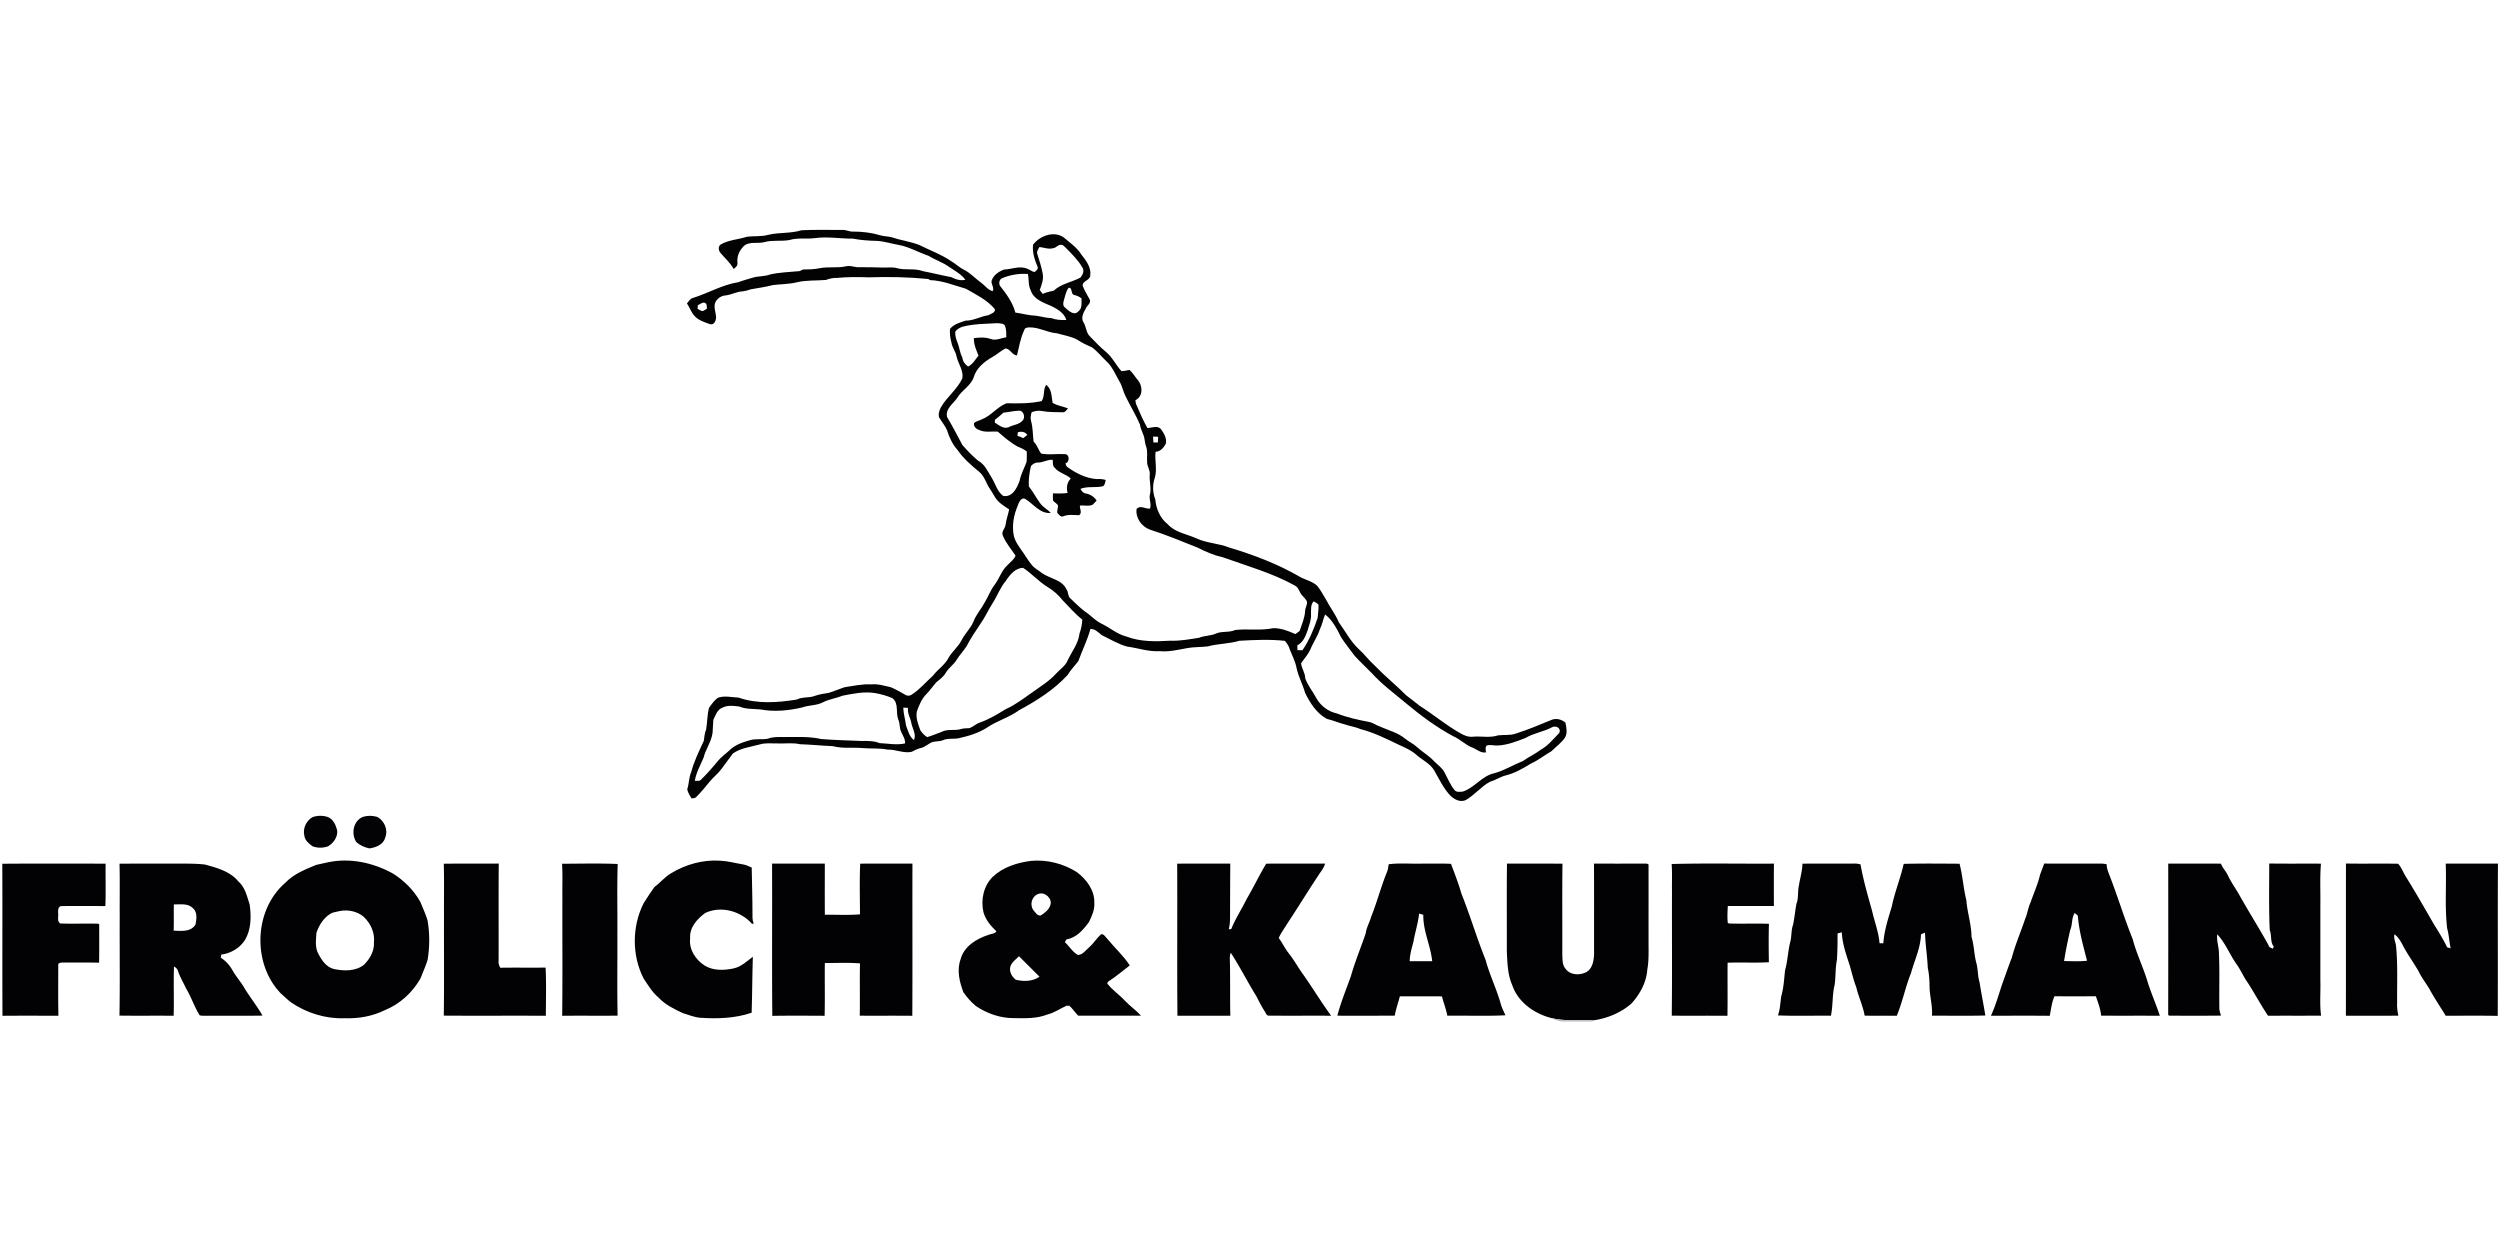
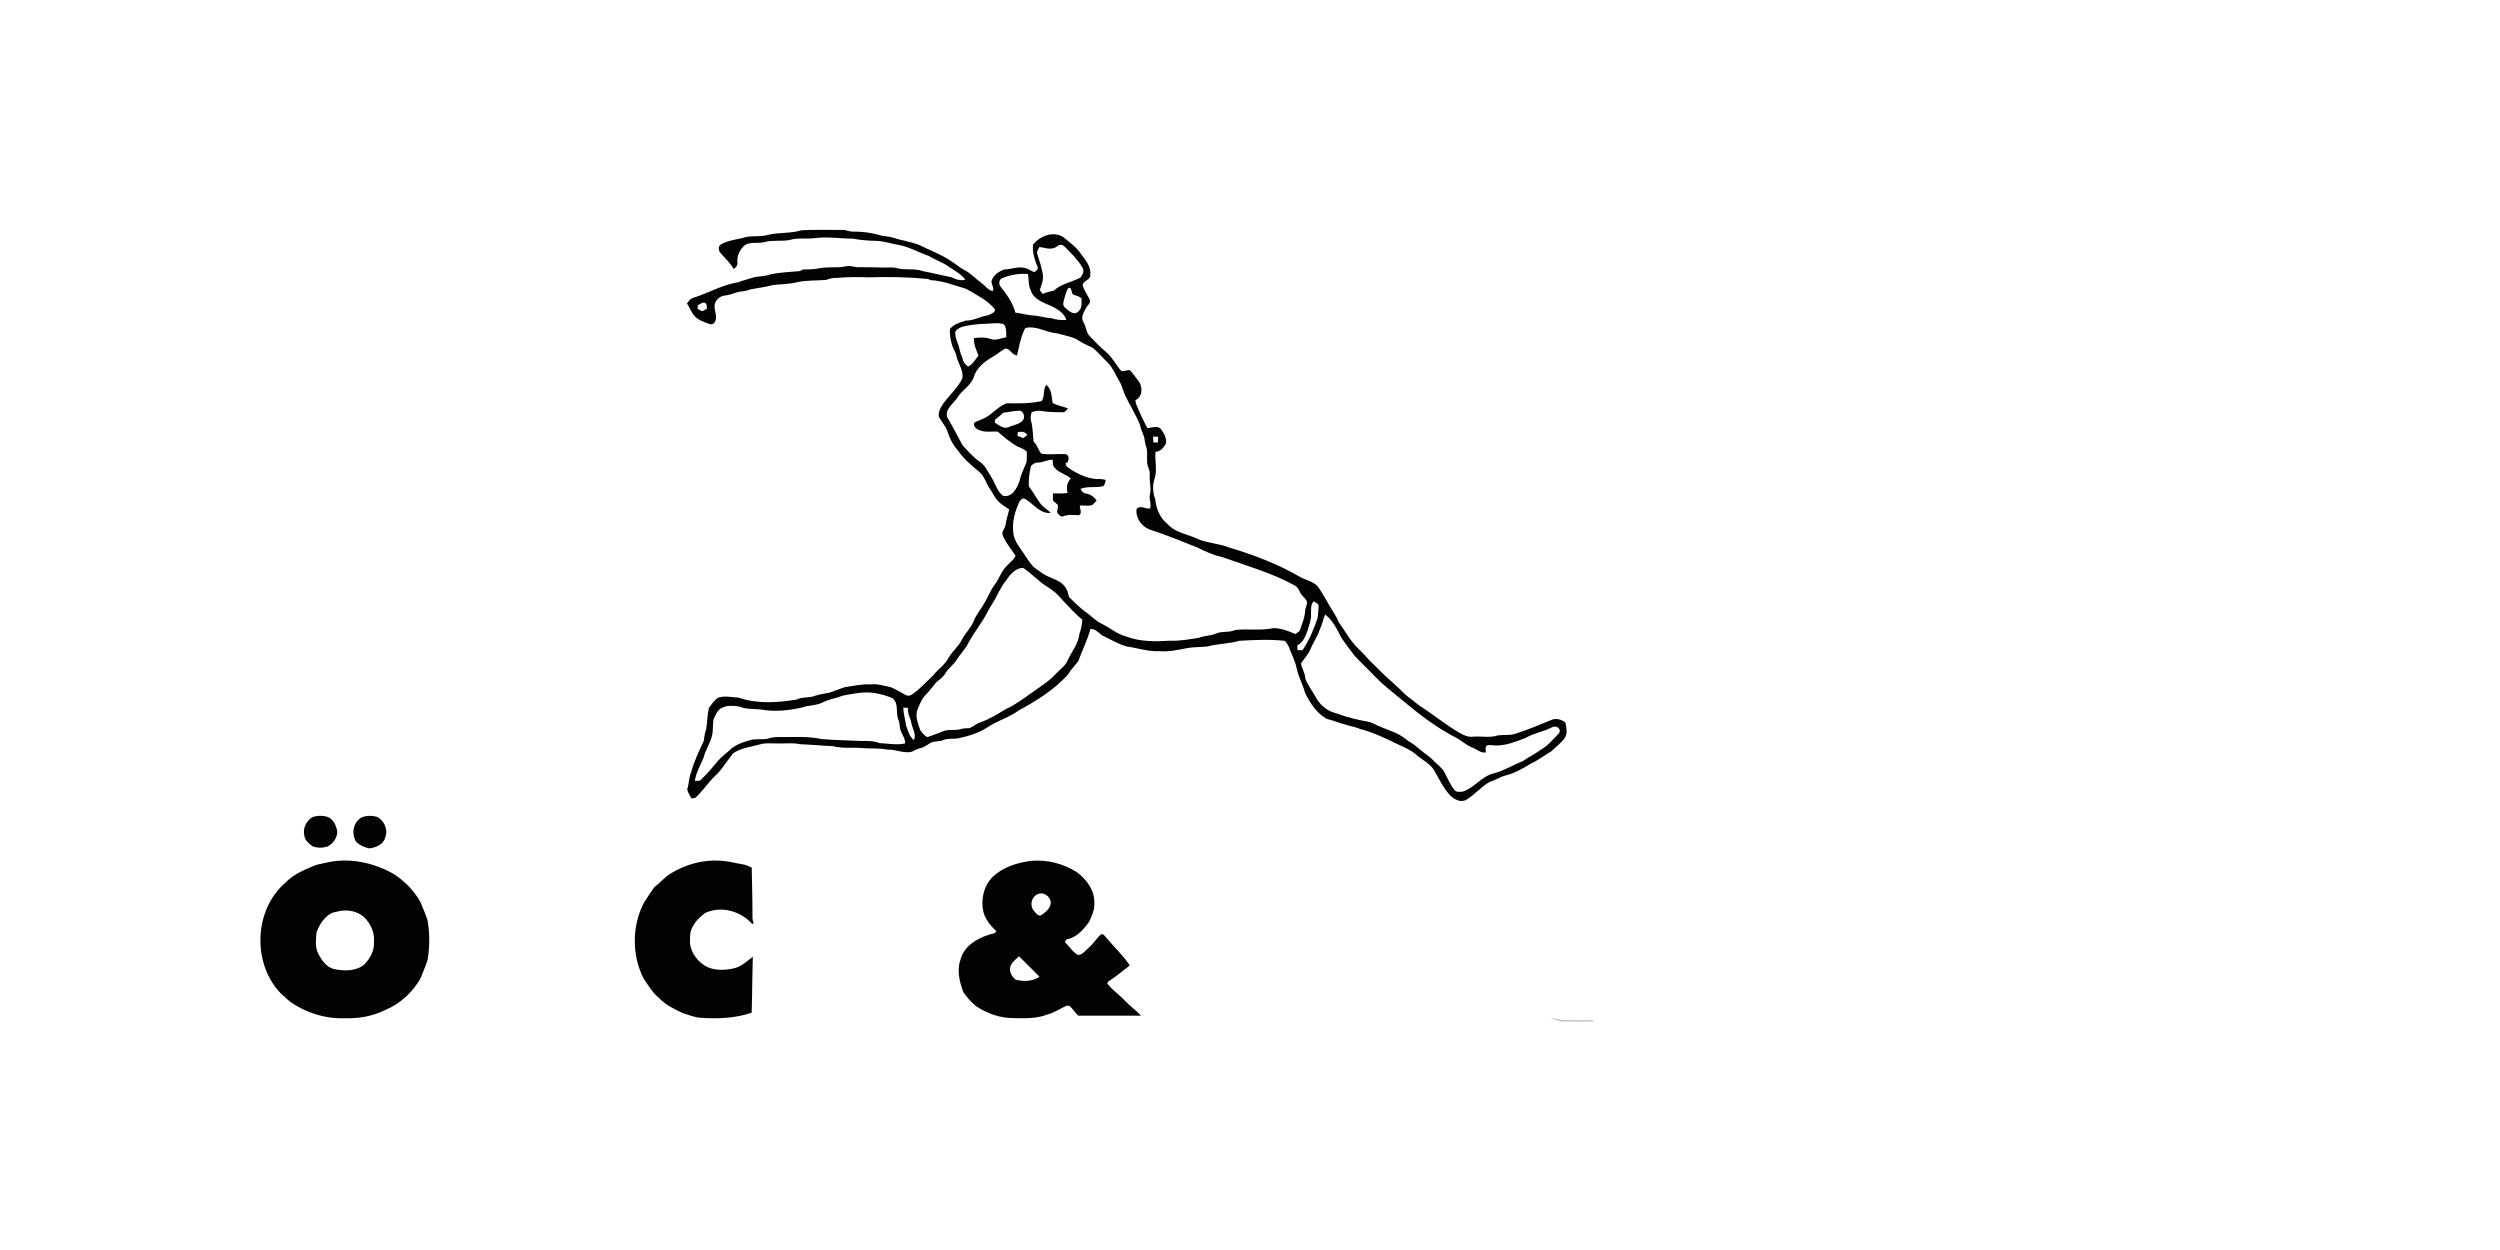
<svg xmlns="http://www.w3.org/2000/svg" viewBox="0 -167 1828 914">
  <g />
  <path fill="#020203" d="M561.74 4.71c7.98-1.92 16.43-.87 24.28-3.35 10-.49 20.03-.18 30.04-.22 2.71-.17 5.15 1.43 7.87 1.19 6.53.03 13.1.74 19.38 2.61 2.69.89 5.56.81 8.31 1.44 6.66 2.25 13.72 3.16 20.3 5.65 8.22 4.06 16.93 7.23 24.49 12.52 2.86 1.71 5.23 4.16 8.27 5.58 4.77 2.37 8.36 6.42 12.63 9.52 2.89 2.06 4.97 5.37 8.6 6.25 1.27-2.62-1.36-5.01-.84-7.66 1.34-4.1 5.19-6.71 9.05-8.12 5.79-.23 11.83-3.17 17.41-.43 1.81.45 3.18 2.27 5.13 2.13 1.05-.99 2.78-2.06 2.02-3.74-2.11-5.06-3.93-10.54-3.33-16.09 4.83-6.5 15.03-10.36 22.23-5.56 4.69 3.98 9.97 7.55 13.26 12.88 3.41 4.33 7.21 9.33 6.37 15.2-.19 3.59-5.9 3.8-5.52 7.51 1.34 3.59 3.47 6.86 5.27 10.25.72 2.48-1.88 3.97-2.82 5.94-1.71 3.09-4.1 7.1-1.87 10.5 2.08 3.23 1.81 7.62 4.75 10.32 3.76 3.88 7.47 7.82 11.66 11.27 4.71 3.88 7.26 9.64 11.34 14.06 2.03.17 3.96-.72 5.99-.82 2.37 2.15 3.95 4.99 6 7.43 3.7 4.19 3.88 11.98-1.78 14.64.14 1.16.21 2.37.75 3.44 2.42 5.77 4.96 11.49 8.03 16.94 3.26-.14 7.54-2.21 9.98.92 2.17 3.01 4.38 6.72 3.45 10.61-1.56 2.86-3.95 5.68-7.47 5.82-.76 6.28 1.31 12.74-.55 18.98-1.8 5.11-1.63 10.87.36 15.89.57 6.85 3.52 13.73 9.02 18.05 5.47 6.18 14.07 7.18 21.24 10.48 7.58 3.48 16.12 3.54 23.83 6.63 18.01 5.39 35.72 12.13 52 21.62 4.14 2.23 9.11 3.12 12.5 6.6 2.35 3.07 4.25 6.45 6.2 9.79 2.89 5.65 6.92 10.69 9.34 16.59 4.83 6.51 8.5 13.95 14.52 19.53 4.22 3.81 7.6 8.43 11.83 12.23 7.39 7.65 15.65 14.32 23.15 21.85 3.23 2.45 6.48 4.9 9.63 7.47 10.11 6.43 19.32 14.23 29.78 20.1 2.75 1.62 5.87 2.92 9.15 2.53 6.15-.55 12.48 1.01 18.48-.99 4.32-.55 8.81.21 13-1.31 9.02-2.9 17.76-6.57 26.52-10.19 3.45-1.12 6.98-.07 9.69 2.2.74 3.58 1.6 7.58-.32 10.95-2.68 3.92-6.62 6.71-9.98 9.99-5.07 2.9-9.62 6.63-14.97 9.02-5.88 3.61-12.01 7.12-18.76 8.74-3.86 1.04-7.16 3.45-11.03 4.46-6.61 3.55-11.3 9.72-17.78 13.45-4.08 1.94-8.52-.48-11.44-3.35-4.98-5.37-8.11-12.08-11.72-18.37-3.13-5.23-8.98-7.62-13.3-11.63-3.59-3.08-7.96-4.98-12.22-6.92-9.16-4.37-18.32-9.03-28.16-11.55-3.74-1.68-7.87-2.13-11.7-3.51-4.45-1.08-8.61-3.02-13.07-4-7.46-4.07-12.26-11.55-15.89-18.99-1.71-6.11-4.82-11.72-6.21-17.94-.92-4.86-3.12-9.35-5.04-13.87-.57-2.41-1.99-4.44-3.58-6.28-11.01-1.19-22.1-.67-33.12-.05-7.65 2.25-15.76 2.05-23.41 4.15-4.92.57-9.9.31-14.78 1.2-6.68 1.19-13.32 2.92-20.17 2.25-8.15.54-15.9-2.32-23.87-3.35-6.57-1.85-12.47-5.4-18.56-8.38-2.45-1.98-4.84-4.53-8.23-4.56-2.18 8.1-6.04 15.69-8.87 23.59-2.64 3.4-5.64 6.52-7.91 10.19-9.96 10.78-22.5 18.74-35.35 25.65-7.2 5.32-15.98 7.64-23.34 12.65-6.15 3.98-13.29 6.17-20.38 7.76-3.97.97-8.26-.14-12.05 1.57-2.46 1.03-5.21.61-7.72 1.36-3.02 1.18-5.37 3.73-8.61 4.4-2.31.5-4.4 1.61-6.47 2.71-5.97 1.31-11.68-1.82-17.65-1.6-6.27-1.29-12.67-.53-18.99-1.18-7.04-.53-14.23.5-21.13-1.37-7.97-.3-15.91-1.15-23.88-1.4-5.6-1.29-11.33-.27-17-.58-4.19.07-8.51-.53-12.58.77-6.58 1.79-13.77 2.57-19.49 6.55-2.68 3.66-5.45 7.26-8.1 10.96-2.46 3.45-5.86 6.05-8.58 9.27-3.29 4.04-6.58 8.11-10.3 11.77-.85.9-2.25.62-3.33.9-1.17-2.15-2.7-4.27-3.11-6.69 1.41-4.21 1.13-8.78 2.99-12.87 2.07-7.88 5.74-15.17 9.12-22.54.45-2.79.56-5.66 1.69-8.29.93-5.23.75-10.67 2.11-15.82 1.93-2.69 3.83-5.56 6.62-7.45 4.87-1.66 10.05-.28 15.05-.06 13.69 4.78 28.52 3.68 42.58 1.4 4.09-2.17 8.88-.96 13.1-2.67 3.28-1.14 6.71-1.67 10.14-2.18 3.86-1.18 7.59-2.8 11.42-4.1 6.53-1.01 13.01-2.48 19.67-2.13 4.93-.52 9.64 1.05 14.38 2.09 3.66 1.53 7.08 3.57 10.54 5.5 1.43.99 3.5.91 4.85-.21 5.84-3.69 10.23-9.11 15.34-13.67 3.55-4.74 8.92-7.96 11.57-13.36 2.71-4.54 7.04-7.88 9.43-12.66 2.45-5.03 6.9-8.82 8.89-14.11 1.9-4.79 5.43-8.65 7.84-13.17 2.72-4.38 4.37-9.37 7.58-13.45 3.33-4.44 4.88-10.08 9.03-13.92 2.07-2.31 5.09-4.25 6.11-7.23-3.23-4.71-6.99-9.16-9.23-14.46-1.5-3.02 1.7-5.3 1.98-8.2.45-3.81 1.9-7.36 2.58-11.1-3.81-2.51-7.94-4.94-10.34-8.97-1.58-2.72-3.24-5.39-4.97-8.01-1.87-3.66-3.35-7.72-6.56-10.48-5.84-4.74-11.59-9.77-15.88-16.02-3.73-4.14-6.07-9.28-7.73-14.55-1.47-3.3-3.82-6.07-5.69-9.13-.81-2.51.07-5.1 1.19-7.35 4.36-7.73 12-13.2 15.75-21.29 1.03-5.65-2.94-10.52-4.17-15.81-.61-3.75-3.3-6.73-3.82-10.49-.92-3.21-1.29-6.52-1.03-9.85 2.81-3.55 7.38-4.72 11.48-6.08 5.85.07 10.9-3.16 16.59-3.95 1.75-1.18 5.14-1.69 4.76-4.41-5.59-6.79-13.73-10.63-21.19-14.95-8.61-2.45-17.08-6.01-26.14-6.3-.35-.21-1.04-.61-1.39-.82-14.47-1.42-29.06-1.72-43.59-1.22-7.72-.3-15.47-.31-23.16.42-2.82-.13-5.52.52-8.12 1.49-7.07.62-14.27.03-21.22 1.72-5.72 1.41-11.64 1.31-17.45 2.01-5.28 1.36-10.68 2.14-16.04 3.08-2.22.74-4.47 1.41-6.82 1.58-3.96.33-7.5 2.37-11.42 2.87-4.18.13-8.59 3.55-8.43 8.01-.02 2.69.95 5.26 1.11 7.92-.09 2.5-1.31 5.98-4.47 5.13-3.99-1.41-8.3-2.72-11.25-5.94-2.45-2.68-3.62-6.22-5.59-9.23 1.35-1.44 2.28-3.57 4.4-3.99 11.18-3.5 21.41-9.64 33.09-11.49 3.5-1.33 7.13-2.24 10.71-3.36 4.16-1.26 8.67-.76 12.75-2.35 6.82-1.53 13.86-1.72 20.8-2.36 1.11.01 1.98-.77 2.93-1.23 4.03-.02 8.08-.1 12.06-.89 6.57-1.4 13.41.04 19.96-1.54 3.03-.63 5.96.87 8.99.76 5.7-.02 11.41-.03 17.11.23 3.62.2 7.33-.58 10.88.48 6.17 1.69 12.79-.14 18.85 2.16 6.96 1.31 13.82 3.1 20.78 4.39 3.19 1.62 6.66 2.82 10.28 1.87-3.09-4.15-7.74-6.54-11.92-9.39-4.63-3.37-10.18-5.06-15-8.08-7.35-2.5-14.16-6.55-21.86-7.96-5.37-.9-10.58-2.73-16.04-2.96-5.85-.13-11.72-.53-17.46-1.65-9.22.09-18.43-1.67-27.63-.38-6.21.81-12.61-.43-18.67 1.39-5.97 1.15-12.16-.14-18.08 1.46-4.68 1.39-9.88-.38-14.3 2.09-3.88 3.11-6.26 7.95-5.7 12.98.39 2.18-1.25 3.52-2.8 4.66-2.37-4.51-6.3-7.81-9.51-11.67-1.52-1.64-2.03-4.65-.05-6.17 5.86-3.49 12.85-3.63 19.21-5.7 5.19-.74 10.56.03 15.66-1.44m208.63 9.7c-3.44 1.09-6.91-.38-10.31-.81-.83 1.66-2.34 3.4-1.5 5.36 1.54 4.6 2.93 9.26 3.87 14.01.84 4.17-.71 8.27-2.18 12.09.74.95 1.48 1.9 2.22 2.87 2.55-1.3 5.34-1.75 8.09-2.43 5.43-5.09 13.08-6.11 19.46-9.51 1.72-2.02 3.08-5.11 1.35-7.53-3.21-5.52-7.84-10-12.3-14.49-.97-.75-1.75-2.14-3.14-1.94-2.24-.31-3.47 2.08-5.56 2.38m-37.82 22.11c-2.07 1.23-2.47 4.08-1.01 5.93 4.57 5.76 9.02 11.88 10.9 19.11 4.99.68 9.84 2.12 14.9 2.29 3.84.44 7.55 1.69 11.45 1.77 3.51 1.29 7.23 1.53 10.94 1.34-1.49-4.96-6.37-7.91-10.75-10.07-5.83-2.58-13.22-4.88-15.31-11.64-1.92-3.71-1.2-7.93-2.03-11.89-6.52-.54-13.1.61-19.09 3.16m48.87 6.96c-2.13 2.66-2.53 6.08-3.54 9.22-.59 1.84-.81 4.13 1.04 5.32 2.44 2.28 6.75 6.23 9.7 2.52 2.91-2.22 2.06-6.12 2.23-9.31-1.62-1.37-3.52-2.13-5.56-2.59-2.41-.55-.97-5.65-3.87-5.16M510.26 56.16c-.05.66-.14 1.99-.18 2.66 1.27.53 2.39 1.73 3.86 1.65 1-.56 2-1.14 2.99-1.75-.3-1.44.24-3.58-1.46-4.28-1.92-.66-3.54 1.06-5.21 1.72m193.45 15.78c-2 .7-3.96 1.73-5.19 3.52-.31 2.61.54 5.23 1.44 7.66 1.59 3.63 1.8 7.71 3.68 11.24.37 2.81 1.9 5.11 4.26 6.67 3.44-1.75 5.23-5.14 7.59-8.01-1.67-4.07-3.52-8.28-3.41-12.77 4.05-.54 8.26-.79 12.19.55 3.83 1.58 7.7-.68 11.53-1.15-.02-2.63.11-5.34-.76-7.86-.57-2.56-3.98-2.28-6.03-2.47-8.46.5-17.06.39-25.3 2.62m45.3 2.3c-2.86 5.88-3.87 12.39-5.4 18.68-3.62-.29-4.86-4.88-8.43-5.12-3.36 1.65-6.03 4.36-9.32 6.12-6 3.4-11.98 8.14-13.92 15.07-2.21 6.27-8.74 9.31-11.97 14.9-2.95 4.33-9.07 8.16-7.4 14.17 3.94 6.65 7.54 13.51 11.14 20.34 3.52 4.03 7.3 7.96 11.41 11.41 5.14 2.71 7.28 8.29 10.25 12.94 2.6 4.3 3.88 9.73 8.09 12.81 6.74 1.41 10.14-5.72 12.07-10.89.89-4.87 3.38-9.2 5.06-13.8.32-2.57.15-5.17.2-7.76-1.96-1.45-4.12-2.6-6.42-3.41-5.44-2.98-10.17-7.04-14.82-11.11-4.57-.32-9.38.88-13.67-1.21-2.03-.59-4.37-2.79-3.61-5.09 1.68-1.45 4.03-1.76 5.97-2.8 6.68-2.66 11.08-9.13 17.81-11.63 8.57.22 17.19.25 25.61-1.56 2.51-3.63.83-8.34 3.29-11.88 4.21 2.96 3.87 8.55 4.7 13.1 3.42 2.22 7.53 2.61 11.26 4.08-1.01 1.21-2 2.99-3.82 2.87-5.05-.14-10.14.03-15.13-.9-2.57-.57-5.13-.05-7.56.81-.76 2.13-1.1 4.44-.43 6.66 1.35 4.86 1.15 9.94 1.82 14.91 2.62 2.38 3.42 6.12 5.56 8.74 5.76 1.05 11.65.05 17.45.37 3.4.17 3.44 5.99.25 6.76.36.92.46 2.08 1.39 2.67 6.37 4.57 13.61 8.29 21.56 8.82 2.18-.21 4.36.04 6.47.63-.32 1.63-.47 3.5-1.9 4.59-5.45 1.33-11.28-.2-16.55 1.94.89 1.49 1.97 3.2 3.9 3.36 3.27.53 6.08 2.41 7.93 5.14-.99 1.04-1.84 2.21-2.95 3.11-2.93 1.36-6.18.2-9.25.62-.31 2.44 1.87 4.94-.47 7.01-3.81-.02-7.73-.73-11.38.68-2.13 1.18-3.61-1.13-4.78-2.56-.04-1.64.52-3.21.68-4.83-.49-1.95-2.83-2.5-3.76-4.14-.13-1.69-.05-3.39-.01-5.08 3.56 0 7.15.22 10.7-.3-.99-3.67-.52-7.85 2.36-10.57-3.54-3.33-8.81-4.06-11.85-7.98-1.72-1.41-1.09-3.81-1.42-5.74-3.77-.27-7 2.07-10.73 2.03-2.07-.1-3.8 1.09-5.13 2.53-1.16 4.85-1.87 9.94-1.56 14.91 3.14 3.94 5.38 8.49 8.43 12.51 2.05 2.79 5.27 4.35 7.62 6.86-7.59.94-12.54-6.38-18.34-9.99-3.16-2.16-5.25 2.64-5.97 5.07-2.77 6.53-4.07 13.78-2.89 20.83.91 5.22 4.44 9.32 7.32 13.57 1.87 2.82 3.66 5.71 5.81 8.34 1.97 2.71 5.12 4.11 7.65 6.2 5.86 4.15 14.73 4.77 17.96 12.02 1.46 1.89.76 4.78 2.69 6.38 4.25 4.09 8.44 8.31 13.38 11.6 2.98 2.42 5.8 5.12 9.26 6.88 6.26 2.92 11.57 7.8 18.38 9.49 10.3 3.95 21.53 3.72 32.38 3.06 6.99.29 13.85-1.09 20.72-2.12 3.98-1.7 8.48-1.31 12.46-3.1 4.44-2 9.6-.52 14.04-2.61 9.22-1.02 18.66.61 27.8-1.33 5.63-.1 11.1 2.06 16.17 4.31 1.05-.74 2.14-1.44 3.14-2.26 1.52-4.75 3.71-9.38 3.99-14.43-.04-2.55 1.94-4.84 1.26-7.4-1-1.67-2.34-3.07-3.67-4.45-1.8-2.19-2.31-5.51-4.99-6.89-16.7-9.28-35.17-14.38-53.04-20.82-6.35-1.37-12.31-3.96-18.05-6.92-11.62-4.64-23.16-9.42-35.1-13.25-5.97-2.18-10.51-8.56-9.62-15.04 2.9-3.1 6.33.14 9.82-.28 1.19-3.29-.79-6.58-.16-9.9 1.38-4.98-.51-10.01-.04-15.06.38-3.17-1.91-5.78-1.91-8.88-.36-3.77.6-7.68-.67-11.33-.67-1.8-.94-3.71-1.24-5.6-.5-3.73-2.88-6.87-3.31-10.63-3.03-7.13-7.17-13.75-10.55-20.72-1.82-3.58-2.42-7.64-4.58-11.06-2.93-5.03-5.12-10.7-9.53-14.67-3.67-3.36-6.66-7.5-10.83-10.28-3.65-1.44-7.13-3.27-10.42-5.39-4.56-2.47-9.78-3.18-14.69-4.64-7.12-.48-13.47-4.65-20.69-4.34-1.29.13-2.94.32-3.28 1.85m-15.29 60.5c-1.98 1.88-4.13 3.57-6.25 5.28 0 .5-.02 1.51-.02 2.01 2.99 1.8 6.34 4.87 10.07 3.34 3.32-1.77 7.6-1.86 10.21-4.81 2.27-2.31.78-7.62-2.84-7.24-3.76.11-7.43 1.05-11.17 1.42m10.53 14.35-.24 2.66c1.44.37 2.86.87 4.16 1.64.98-.81 1.99-1.59 3.03-2.35-1.65-2.43-4.33-2.74-6.95-1.95m98.89 3.12c.02 1.44.12 2.88.28 4.31 1.06 0 2.14.01 3.22.02.12-1.39.2-2.79.21-4.19-1.25-.08-2.48-.12-3.71-.14M735.56 257.6c-4.12 4.85-6.23 10.94-9.65 16.24-3.17 4.98-5.57 10.4-8.96 15.25-3.64 5.39-7.29 10.78-10.27 16.58-2.28 3.4-5.11 6.4-7.26 9.89-2.09 3.46-5.64 5.7-7.73 9.15-1.61 2.97-4.38 4.97-6.93 7.06-2.56 2.78-4.62 5.99-7.31 8.66-3.51 3.48-5.41 8.16-7.02 12.72-.99 4.85.94 9.41 2.54 13.86 1.31 1.95 3 3.74 5.01 4.98 3.55-1.06 6.96-2.58 10.46-3.8 4.38-2.42 9.61-.68 14.24-2.11 2.02-.66 4.17-.5 6.27-.67 2.69-1.04 4.8-3.22 7.58-4.1 6.71-2.37 12.84-6.06 18.87-9.79 6.92-3.03 12.91-7.77 19.09-12.04 6.16-4.43 12.75-8.43 17.88-14.1 2.68-2.97 6.32-5.2 8.03-8.96 3.03-6.71 8.13-12.7 8.95-20.23 1.19-3.27 1.85-6.69 2.04-10.16-5.33-4.12-9.66-9.34-14.39-14.1-3.03-3.94-6.83-7.2-11.08-9.75-6.46-3.99-11.51-9.84-17.84-13.97-5.57.07-9.72 5.03-12.52 9.39m224.99 15.09c-2.4 2.51-1.81 6.2-1.95 9.37.32 3.95-1.27 7.64-2.3 11.38-1.53 4.33-3.31 9.28-7.72 11.44.03 1.16.05 2.32.13 3.49 1.19.06 2.41.09 3.63.11 4.96-7.25 8.27-15.37 11.12-23.62.18-3.25.9-6.5.61-9.75-.97-1.08-2.3-1.7-3.52-2.42m4.59 20.29c-1.63 5.29-4.97 9.79-6.99 14.9-1.73 3.72-4.54 6.75-6.8 10.11.36 3.79 2.98 6.94 3 10.83 1.67 5.06 5.25 9.28 7.77 13.96 3.09 6.01 8.87 10.5 15.5 11.91 7.53 2.97 15.4 4.64 23.32 6.17 2.9.48 5.25 2.41 8 3.36 6.3 2.82 13.29 4.5 18.69 9.03 2.59 2.19 5.83 3.5 8.3 5.87 4.02 3.66 8.84 6.38 12.57 10.38 2.59 2.7 5.91 4.79 7.68 8.19 2.35 4.31 4.16 8.98 7.25 12.86 1.46 1.99 4.26 1.46 6.39 1.2 8.51-2.94 13.89-11.52 22.9-13.4 7.34-2 13.81-6.11 20.84-8.89 4.29-3.09 9.17-5.24 13.36-8.48 5.3-2.93 9.05-7.87 13.24-12.11 1.55-3.54-2.64-5.69-5.45-4.04-6.12 3.29-13.19 4.18-19.16 7.71-6.59 2.57-13.34 5.28-20.49 5.57-2.66.21-5.36-.88-7.93.03-1.43 1.25-.64 3.39-.6 5.01-3.88.71-6.81-2.43-10.22-3.64-4.98-2.03-8.74-6.03-13.64-8.15-12.5-6.7-23.9-15.19-34.75-24.26-8.53-7.13-17.53-13.75-25-22.03-4.16-4.23-8.51-8.27-12.5-12.65-3.22-4.39-6.64-8.62-9.64-13.16-3.15-6.1-6.28-12.74-11.86-16.96-1.52 3.47-2.04 7.29-3.78 10.68m-348.93 48.68c-4.78 1.95-10.01 2.52-14.61 4.93-4.73 2.44-10.29 1.89-15.19 3.74-9.93 2.27-20.36 3.31-30.45 1.4-5.12-.49-10.5-.05-15.33-2.1-4-.56-8.46-1.13-12.2.72-3.93 1.29-5.22 5.68-6.86 9.04-.3 3.15-.23 6.33-.55 9.48-.88 6.55-5.08 11.97-6.64 18.3-2.3 5.51-5.43 10.82-6.32 16.8 1.37-.22 3.13.4 4.27-.64 4.59-4.45 8.81-9.28 12.86-14.23 2.45-2.86 5.59-5 8.3-7.59 4.01-3.91 9.47-5.76 14.75-7.24 4.29-1.35 8.89-.27 13.25-1.14 3.65-1.48 7.64-1.21 11.5-1.21 9.18.1 18.53-.63 27.55 1.48 9.79.76 19.63.97 29.45 1.4 4.43-.04 9-.16 13.18 1.57 6.19.26 12.49 1.6 18.64.21.27-4.36-3.38-7.52-3.8-11.7-.28-1.93-.33-3.93-1.18-5.72-2.05-5.05.59-11.84-4.31-15.66-4.15-1.83-8.54-3.01-13-3.77-7.81-1.21-15.66.46-23.31 1.93m44.26 8.74c.1 4.46 1.47 8.74 2.03 13.14 1.51 3.76 2.33 8.09 5.78 10.65 1.89-4.31-1.15-8.41-1.94-12.58-.63-3.75-3.05-7.06-2.41-11.01l-3.46-.2Z" />
  <g />
  <g />
  <g />
  <g />
  <g fill="#020204">
    <path d="M228.42 430.53c3.51-1.28 7.55-1.34 11.1-.19 4.11 1.51 5.98 5.79 7.01 9.74.6 4.88-2.67 9.47-6.77 11.78-3.62 1.31-7.78 1.31-11.35-.12-2.59-1.95-5.44-4.22-5.87-7.67-1.31-5.2 1.33-10.86 5.88-13.54Zm497.59 43.48c7.61-7.08 17.95-10.31 28.08-11.56 11.62-1.04 23.47 2.04 33.32 8.24 6.97 5.3 12.96 13.1 12.76 22.27.39 5.08-1.75 9.82-3.94 14.27-4.11 5.58-9.16 11.53-16.43 12.64-.29.51-.88 1.53-1.18 2.04 3.3 2.99 5.56 7.13 9.52 9.38 3.65-.16 5.82-3.61 8.39-5.77 3.23-2.82 5.41-6.61 8.62-9.44 2.14-.2 3.14 2.07 4.47 3.34 5.39 6.56 11.86 12.4 16.46 19.5-5.17 3.95-10.12 8.22-15.62 11.72-.23.34-.69 1.02-.91 1.36 3.57 4.86 8.77 8.15 12.83 12.57 3.7 3.98 8.26 7.04 11.92 11.08-15.31.08-30.61.01-45.91.03-2.24-2.33-4.06-5.03-6.4-7.26-.5-.02-1.51-.05-2.02-.06-4.7 2-8.9 5.19-13.93 6.38-7.94 3.19-16.62 2.83-25.01 2.71-9.82 0-19.44-3.4-27.51-8.88-3.5-2.91-6.54-6.37-9.11-10.1-2.87-7.59-4.92-16.18-2.02-24.08 2.45-9.32 11.48-14.92 20.13-17.72 1.99-.95 4.7-.7 6.07-2.66-4.12-3.95-7.94-8.42-9.5-14.04-2.07-9.07.11-19.34 6.92-25.96m33.47 12.55c-4.94 1.49-6.81 7.74-3.91 11.93 1.54 1.57 2.78 4.31 5.39 3.9 2.95-1.78 6.02-4.22 7.08-7.63 1.53-4.75-3.93-9.77-8.56-8.2m-20.86 53.94c-.62 3.51 1.49 6.73 4.08 8.89 5.73 1.39 12.41 1.34 17.4-2.23-4.97-5.01-9.98-9.99-15.01-14.95-2.43 2.49-5.82 4.61-6.47 8.29Zm-499.24-76.9c16.29-3.59 33.55.13 47.97 8.15 8.23 5.19 15.31 12.25 20.04 20.79 1.79 4.48 3.87 8.85 5.24 13.5 1.66 9.52 1.6 19.33.03 28.87-1.42 4.67-3.54 9.09-5.27 13.66-5.87 10.2-14.98 18.62-25.95 23.04-9.09 4.51-19.33 6.29-29.44 5.92-13.79.53-27.63-3.76-39.02-11.46-2.87-2.11-5.32-4.7-8-7.02-20.65-21.86-19.26-60.71 3.57-80.52 6.16-6.45 14.59-9.83 22.68-13.13 2.7-.66 5.45-1.14 8.15-1.8m9.95 35.38c-2.27.52-4.62.81-6.81 1.64-5.55 2.93-9.22 8.66-11.15 14.47-.31 5.19-1.22 10.95 1.59 15.65 2.43 4.69 5.86 9.58 11.33 10.84 7.3 1.51 15.89 1.71 21.98-3.26 4.28-4.34 7.54-10.05 7.16-16.33.72-7.13-2.49-13.99-7.66-18.77-4.45-3.71-10.79-5.1-16.44-4.24Zm241.36-27.44c10.81-6.6 23.61-10.1 36.29-9.17 5.5.28 10.82 1.8 16.24 2.67 2.29.3 4.32 1.45 6.43 2.31.15 10.89.56 21.76.55 32.65.18 2.71-.46 5.66 1 8.12-.31.11-.94.34-1.26.45-8.35-9.45-22.69-13.46-34.34-7.99-5.86 4.36-11.6 10.64-10.96 18.49-1.05 8.11 3.97 15.6 10.52 19.9 6.24 3.87 14.11 3.63 21.04 2.18 5.66-1.16 9.83-5.21 14.27-8.58-.43 13.64-.41 27.29-.87 40.93-12.05 4.13-24.95 4.52-37.56 3.69-4.49-.36-8.65-2.2-12.92-3.46-6.29-3-12.77-6.08-17.56-11.3-4.65-3.82-7.64-9.05-10.96-13.96-8.66-16.9-8.53-38.1 0-55.01 2.5-4.07 5.22-8 7.94-11.92 4.26-3.09 7.56-7.36 12.15-10Z" />
-     <path d="M87.39 464.54c12.87-.12 25.74-.03 38.61-.06 7.95.05 15.94-.23 23.86.67 8.86 2.41 18.45 4.99 24.51 12.45 4.88 4.28 6.22 10.82 8.17 16.71 1.24 8.88 1.18 18.52-3.67 26.4-3.85 5.68-10.3 9.45-17.08 10.27l-.33 2.36c3.76 2.26 6.64 5.69 8.75 9.49 2.26 3.97 5.28 7.42 7.72 11.28 4.27 7.42 9.82 14.02 14.01 21.49-13.65.25-27.31.01-40.96.13-1.66-.05-3.36.11-4.98-.33-3.89-6.18-6.07-13.2-9.82-19.44-2.01-4.31-4.51-8.39-6.04-12.92-.41-1.54-1.51-2.62-2.91-3.29-.44 11.99.13 24-.26 35.98-13.21-.15-26.41.07-39.61-.12.41-24.53.06-49.07.17-73.61-.08-12.49.18-24.98-.14-37.46m39.76 29.74c-.18 6.4.07 12.81-.16 19.21 5.53.24 12.88 1.06 16.02-4.64.73-3.87 1.43-9.06-2.04-11.83-3.59-3.68-9.2-2.6-13.82-2.74Zm197.35-29.73c13.4-.18 26.79.04 40.19-.12-.22 23.87-.01 47.74-.11 71.6-.17 1.64.48 3.14 1.2 4.58 11.05-.19 22.11.04 33.16-.12.59 11.73.22 23.5.19 35.24-24.88-.15-49.75.07-74.63-.11.36-24.53.05-49.08.16-73.62-.1-12.48.2-24.97-.16-37.45Zm777.41-.09c13.52.08 27.05-.06 40.57.08-.28 22.15-.04 44.3-.13 66.46.23 3.45-.14 7.47 2.32 10.27 3.27 4.75 10.29 5.04 15.09 2.63 4.57-2.47 5.55-8.13 5.83-12.85-.05-22.2.08-44.39-.07-66.59 11.82.04 23.65.05 35.49-.01 1.43.16 3.16-.34 4.41.65.04 18.3-.01 36.6.01 54.9-.08 7.32.42 14.7-.92 21.95-.63 9.4-5.41 18.07-11.67 24.92-7.7 6.68-17.48 10.71-27.52 12.19-10.54-.58-21.3.98-31.61-1.83-12.17-3.32-23.78-11.55-27.94-23.88-3.42-7.65-3.51-16.14-3.98-24.35.07-21.51-.15-43.03.12-64.54Zm557.36-.07c12.6.22 25.21.02 37.82.11-.87 10.14-.27 20.33-.44 30.5v55c.28 8.55-.62 17.18.54 25.67-12.93.04-25.86-.01-38.78.03-5.32-7.85-9.72-16.24-14.87-24.18-3.15-4.34-5.13-9.38-8.31-13.69-4.92-7.04-8.05-15.34-13.96-21.65-.66 4.67 1.22 9.17 1.22 13.84.61 13.64.08 27.32.32 40.97.16 1.58.77 3.08 1.15 4.63-12.62.12-25.25.08-37.87.04l-.71-.56c.1-36.88.06-73.77.03-110.65 12.85.06 25.71-.03 38.56.05 1.12 3.13 3.65 5.49 5.03 8.52 2.48 5.31 6.02 10.01 8.83 15.15 6.79 12.11 14.27 23.83 20.95 36.01.29 1.59 1.86 1.95 3.17 2.48.15-.38.47-1.15.63-1.54-2.72-3.32-1.37-8.19-2.95-12.06-.72-16.2-.37-32.45-.36-48.67Zm56.09.01c12.7.26 25.42-.1 38.13.17 2.54 2.68 3.7 6.31 5.64 9.42 7.34 11.73 14.12 23.8 21.09 35.74 3.32 5.19 6.44 10.49 9.19 16.01.63.16 1.89.48 2.51.64-1.06-4.83-1.23-9.81-2.56-14.57-1.85-15.7-.42-31.56-1.06-47.32 12.73-.05 25.46-.01 38.2-.02-.27 37.12.06 74.24-.17 111.35-12.67-.29-25.35-.1-38.02-.1-3.9-6.44-8.19-12.66-11.75-19.31-2.63-4.4-5.8-8.48-8.05-13.1-3.67-6.53-8.22-12.53-11.61-19.2-1.62-2.93-3.26-5.94-6.02-7.94-.87 3.08.93 5.9 1.15 8.94 1.29 13.59.6 27.26.76 40.9-.24 3.24.22 6.45.89 9.63-12.79.14-25.58.03-38.37.06.08-37.1-.01-74.2.05-111.3Zm-1713.68.17c25.19-.22 50.38-.06 75.56-.08-.16 10.35.21 20.7-.19 31.05-10.67-.12-21.35-.12-32.02-.02-2.8.13-2.56 3.43-2.5 5.46.31 2.42-.92 5.68 1.56 7.27 9.23.32 18.48-.08 27.72.16l.75.49c-.05 9.33.08 18.67-.1 28.01-8.5-.21-17-.02-25.5-.12-1.45.11-3.41-.22-4.36 1.2.02 12.57-.17 25.15.12 37.72-13.63-.02-27.27-.09-40.91.03-.19-37.05.06-74.11-.13-111.17Zm409.3 0c13.55-.04 27.15-.41 40.69.18-.58 17.07-.09 34.17-.25 51.25.11 19.88-.23 39.77.17 59.65-13.51.12-27.01-.06-40.52.09.34-28.91.05-57.83.15-86.74-.12-8.14.25-16.3-.24-24.43Zm153.55-.1c12.86 0 25.72 0 38.58.01-.01 12.45-.07 24.9.02 37.36 8.56-.07 17.16.44 25.7-.28-.06-12.34-.39-24.74.14-37.06 12.74-.08 25.48-.01 38.21-.02-.11 37.08.11 74.17-.1 111.26-12.82-.13-25.63 0-38.44-.07.27-12.74-.11-25.49.2-38.23-8.55-.72-17.15-.22-25.72-.28-.16 12.86.16 25.72-.16 38.58-12.75-.05-25.5-.18-38.25.06-.35-37.1 0-74.22-.18-111.33Zm296.22.04c12.95-.1 25.89.01 38.84-.06-.12 12.85-.12 25.69-.17 38.54 0 3.19-.15 6.39-.96 9.5l1.84-.16c3.01-7.63 7.59-14.43 11.15-21.79 5.04-8.56 9.3-17.53 14.41-26.04 14.34-.06 28.69-.01 43.03-.03-.82 3.31-3.17 5.85-4.93 8.67-7.83 11.82-15.23 23.9-23.03 35.74-1.98 3.32-4.45 6.43-5.89 10.03 2.75 3.68 4.65 7.91 7.56 11.48 3.42 4.35 6.11 9.18 9.26 13.72 7.42 10.35 13.95 21.31 21.47 31.59-15.09-.07-30.18.05-45.27-.05-1.96.24-2.47-2.01-3.37-3.25-2.25-3.53-4.16-7.25-6.03-10.98-6.51-10.47-12.02-21.5-18.75-31.82a12.58 12.58 0 0 0-.67 4.21c.42 13.96.06 27.92.38 41.88-12.89-.01-25.78-.01-38.67 0-.36-37.06.03-74.12-.2-111.18Zm154.65.44c8.14-1.07 16.41-.2 24.6-.48 6.99.1 14-.21 20.98.18 2.7 7.21 5.5 14.4 7.62 21.81 6.4 15.98 11.25 32.5 17.7 48.48 2.86 10.85 7.93 20.98 10.97 31.79.77 3.03 2.3 5.77 3.5 8.65-14.14.7-28.34.11-42.5.3-.88-4.84-2.69-9.39-3.93-14.12-10.26-.11-20.51-.03-30.76-.04-1.24 4.72-2.87 9.32-3.77 14.14-13.98.05-27.96.02-41.94.02 2.55-9.81 6.45-19.2 9.86-28.73 3-10.7 7.32-20.97 10.88-31.48.51-4.22 2.82-7.88 3.92-11.94 4.36-10.88 7.27-22.23 11.69-33.07.71-1.76.9-3.66 1.18-5.51m18.15 56.48c-1.21 4.75-2.7 9.47-2.78 14.41 5.48-.04 10.97-.02 16.47-.01-1.17-11.47-6.78-22.26-6.5-33.94-.78-.21-2.33-.64-3.11-.86-.66 6.94-2.92 13.56-4.08 20.4Zm188.76-56.66c24.9-.69 49.86-.12 74.79-.29-.08 10.33-.07 20.65-.01 30.98-11.24.03-22.47.02-33.7.01-.23 4.07-.45 8.19-.04 12.25l.75.53c9.77.32 19.57-.12 29.35.23-.28 9.36-.19 18.74-.04 28.1-10.05.59-20.12-.04-30.17.35-.15 12.94.11 25.87-.13 38.81-13.58-.15-27.15.04-40.72-.1.38-30.21.06-60.43.17-90.64-.12-6.74.26-13.5-.25-20.23Zm95.65-.26c12.36-.1 24.71.01 37.07-.06 1.79-.06 3.61.05 5.37.59 2.07 11.49 5.31 22.7 8.46 33.95 1.76 7.91 4.84 15.59 5.47 23.73.69 0 2.08-.01 2.77-.01.62-9.32 3.61-18.21 6.25-27.11 2.12-10.52 6.33-20.51 8.65-30.94 13.6-.37 27.23-.18 40.84-.11 2.27 8.72 2.75 17.78 4.95 26.54.67 9.06 3.71 17.8 3.79 26.94 1.9 6.1 1.83 12.62 3.46 18.81 1.37 4.72.95 9.74 2.44 14.44 1.25 8.13 2.92 16.13 4.2 24.25-13 .35-26.02.09-39.02.13.58-7.34-1.79-14.41-1.76-21.72-.08-4.44-.34-8.88-1.3-13.21-.34-8.62-1.78-17.15-2.02-25.78-1.03.37-2.01.79-2.96 1.27-.24 9.88-4.72 18.91-7.29 28.28-4.1 10.22-6.18 21.07-10.4 31.23-7.83-.12-15.65.02-23.47-.08-1.29-7.21-4.53-13.88-6.2-20.99-1.93-4.97-3.14-10.16-4.59-15.28-2.58-8.06-5.57-16.18-5.94-24.71-1.05.3-2.08.59-3.11.87.06 6.5-.04 13.01-.48 19.49-1.18 5.9-.82 11.96-1.6 17.9-1.9 7.44-1.16 15.24-2.77 22.75-12.92-.13-25.87.3-38.77-.22 1.72-4.54 1.73-9.38 2.47-14.09 1.83-6.22 2.06-12.71 2.81-19.1 1.89-6.7 2.06-13.75 3.76-20.52 1.1-4.09.59-8.46 2.02-12.48 1.16-5.14 1.51-10.43 2.55-15.58 1.62-4.22.74-8.83 1.76-13.17.82-5.35 2.48-10.58 2.59-16.01Zm173.74 8.08c1-2.73 2.01-5.45 3.07-8.16 13.75.09 27.51.03 41.27.02 1.46-.03 2.93.21 4.39.52-.11 2.94 1.15 5.64 2.15 8.34 5.97 15.34 10.68 31.1 16.85 46.38 2.61 10.01 7.14 19.41 10.3 29.25 2.66 9.1 6.6 17.76 9.54 26.76-14.31-.05-28.62.01-42.93-.03-.39-4.94-2.26-9.55-3.82-14.19-10.09.02-20.18.1-30.26-.04-2.05 4.48-2.47 9.52-3.49 14.31-14.34-.14-28.67-.05-43-.04 3.38-7.34 5.59-15.1 8.09-22.76 2.46-6.56 4.61-13.19 7.19-19.7 2.6-9.74 6.62-19.02 9.82-28.57 1.65-3.8 2.06-8 3.86-11.74 2.31-6.8 5.35-13.35 6.97-20.35m25.32 28c-2.42 3.76-1.5 8.44-3.27 12.43-1.73 7.52-3.29 15.08-4.49 22.71 5.59.04 11.21.39 16.79-.23-2.77-10.88-5.87-21.76-6.74-32.98a49.86 49.86 0 0 0-2.29-1.93Z" />
  </g>
  <path fill="#030204" d="M265.32 430.3c3.33-1.03 7.04-1 10.38-.02 5.37 2.69 8.31 9.57 5.94 15.23-1.27 5.09-6.87 7.22-11.57 7.84-3.54-.8-6.95-2.22-9.62-4.75-3.85-6.07-2.13-15.39 4.87-18.3Z" />
  <path fill="#bfbfc0" d="M1133.71 577.23c10.31 2.81 21.07 1.25 31.61 1.83l-.8.94h-21.84c-3.19-.16-6.17-1.36-8.97-2.77Z" />
</svg>